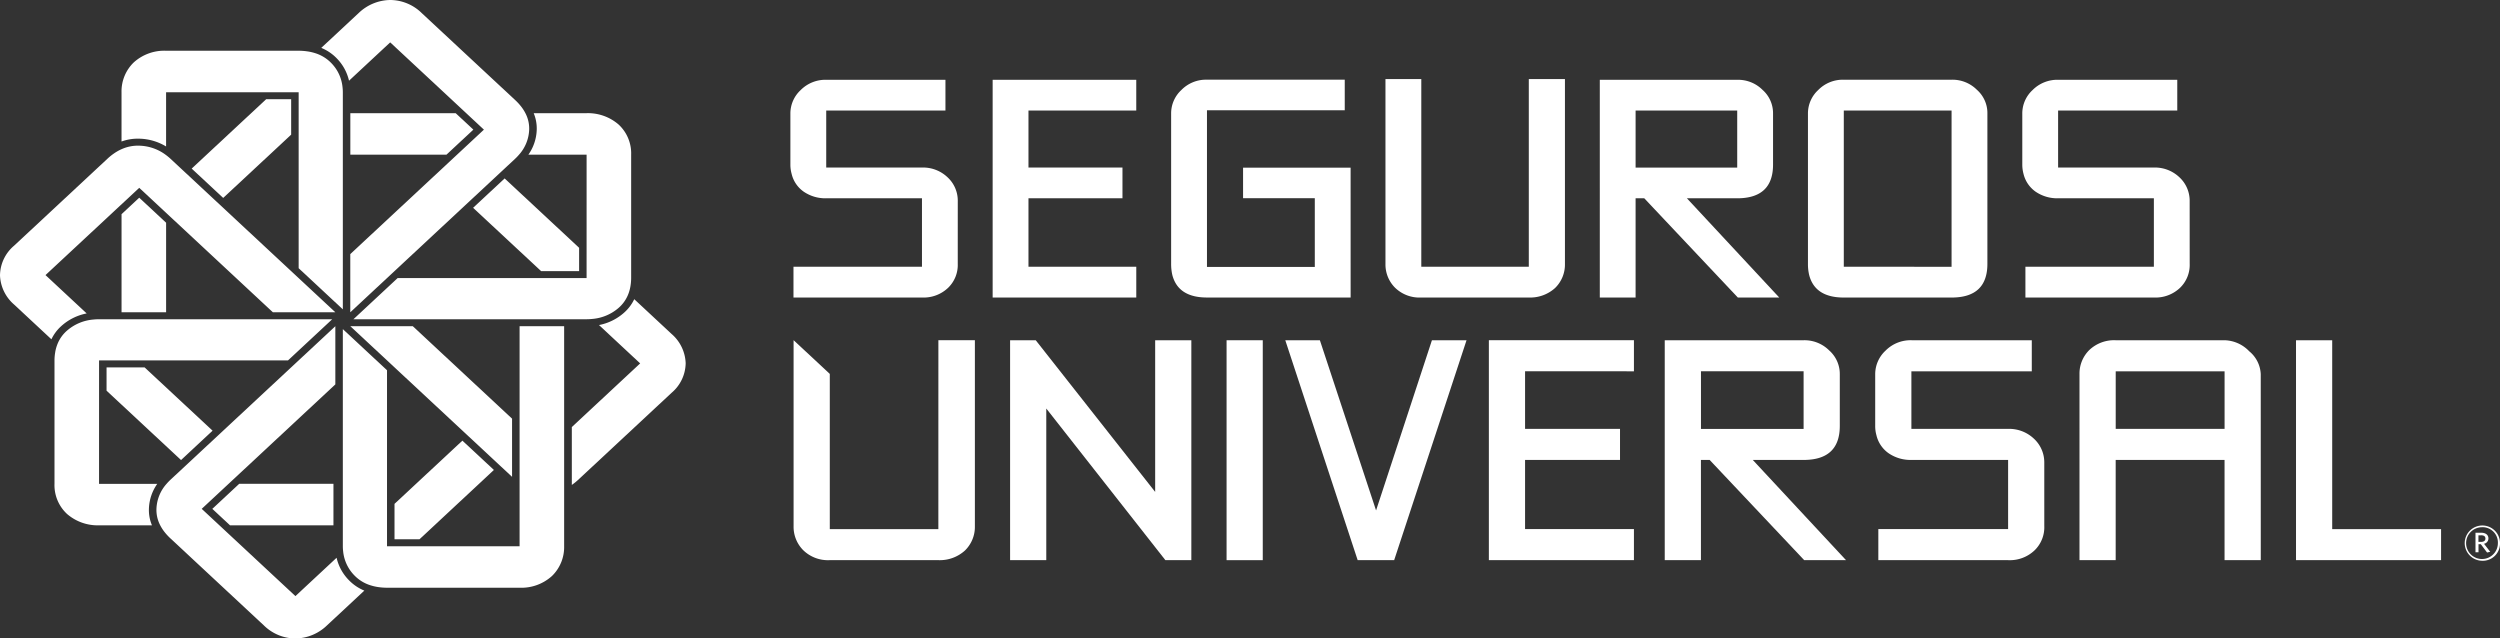
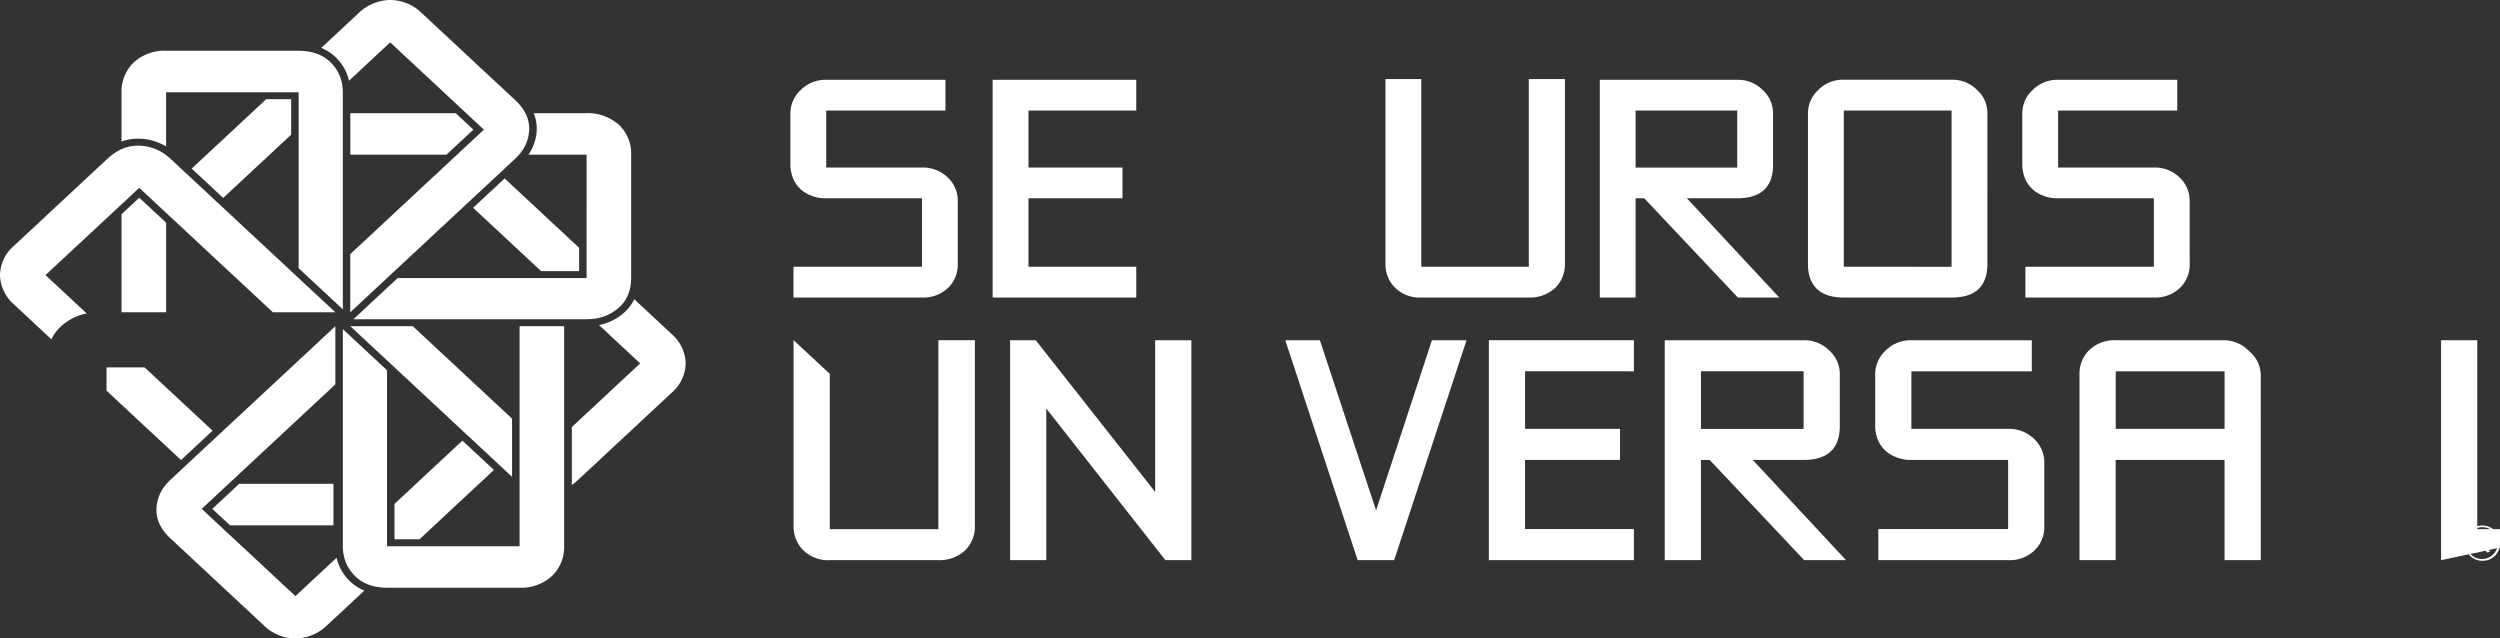
<svg xmlns="http://www.w3.org/2000/svg" id="Grupo_3907" data-name="Grupo 3907" width="386.026" height="98.591" viewBox="0 0 386.026 98.591">
  <rect x="0" y="0" width="386.026" height="98.591" fill="#333333" stroke="none" />
  <g id="Grupo_298" data-name="Grupo 298" transform="translate(122.044 12.207)">
    <path id="Trazado_83510" data-name="Trazado 83510" d="M356.076,249.233v-4.748H333.9V278.1h22.178v-4.748H339.432V262.779h14.514v-4.748H339.432v-8.8Z" transform="translate(-302.669 -244.369)" fill="#fff" fill-rule="evenodd" />
    <path id="Trazado_83511" data-name="Trazado 83511" d="M451.089,273.274h-16.6V244.29h-5.533v28.537a5.07,5.07,0,0,0,1.483,3.684,5.4,5.4,0,0,0,4.051,1.512h16.6a5.718,5.718,0,0,0,4.052-1.465,5.048,5.048,0,0,0,1.527-3.73V244.29h-5.58Z" transform="translate(-337.07 -244.29)" fill="#fff" fill-rule="evenodd" />
    <path id="Trazado_83512" data-name="Trazado 83512" d="M508.527,278.1h-6.393l-14.445-15.32h-1.34V278.1h-5.527V244.485H502.04a5.337,5.337,0,0,1,3.913,1.556,4.8,4.8,0,0,1,1.619,3.64v7.9q0,5.195-5.532,5.2h-7.767Zm-6.487-20.062v-8.805H486.349v8.805Z" transform="translate(-355.84 -244.369)" fill="#fff" fill-rule="evenodd" />
    <path id="Trazado_83513" data-name="Trazado 83513" d="M310.8,272.906a4.9,4.9,0,0,1-1.431,3.64,5.474,5.474,0,0,1-4.1,1.556H285.434v-4.749h19.841V262.779H290.538a5.921,5.921,0,0,1-3.527-1.022,4.657,4.657,0,0,1-1.863-2.752,5.344,5.344,0,0,1-.191-1.422v-7.9a4.918,4.918,0,0,1,1.574-3.6,5.389,5.389,0,0,1,4.007-1.6H308.9v4.748H290.491v8.8h14.785a5.475,5.475,0,0,1,3.951,1.509,4.905,4.905,0,0,1,1.576,3.687Z" transform="translate(-284.957 -244.369)" fill="#fff" fill-rule="evenodd" />
    <path id="Trazado_83514" data-name="Trazado 83514" d="M608.907,272.906a4.906,4.906,0,0,1-1.433,3.64,5.48,5.48,0,0,1-4.1,1.556H583.541v-4.749h19.835V262.779h-14.74a5.926,5.926,0,0,1-3.526-1.022,4.705,4.705,0,0,1-1.864-2.752,5.49,5.49,0,0,1-.187-1.422v-7.9a4.9,4.9,0,0,1,1.572-3.6,5.394,5.394,0,0,1,4-1.6h18.358v4.748h-18.4v8.8h14.782a5.483,5.483,0,0,1,3.954,1.509,4.925,4.925,0,0,1,1.577,3.687Z" transform="translate(-392.84 -244.369)" fill="#fff" fill-rule="evenodd" />
    <path id="Trazado_83515" data-name="Trazado 83515" d="M558.9,272.9q0,5.2-5.531,5.2H536.727q-4.439,0-5.343-3.464a7.2,7.2,0,0,1-.191-1.733V249.666a4.907,4.907,0,0,1,1.574-3.6,5.315,5.315,0,0,1,3.959-1.6h16.644a5.331,5.331,0,0,1,3.907,1.554,4.786,4.786,0,0,1,1.624,3.642Zm-5.531.449V249.227H536.727v24.119Z" transform="translate(-374.07 -244.363)" fill="#fff" fill-rule="evenodd" />
-     <path id="Trazado_83516" data-name="Trazado 83516" d="M404.808,278.091H382.626q-4.44,0-5.347-3.466a7.622,7.622,0,0,1-.187-1.732V249.657a4.912,4.912,0,0,1,1.574-3.6,5.324,5.324,0,0,1,3.959-1.6H403.9v4.722H382.626v24.188h16.65V262.758H388.2v-4.721h16.605Z" transform="translate(-318.301 -244.359)" fill="#fff" fill-rule="evenodd" />
  </g>
  <g id="Grupo_301" data-name="Grupo 301" transform="translate(122.538 52.537)">
    <path id="Trazado_83517" data-name="Trazado 83517" d="M366.108,346.117H362.1L343.708,322.7v23.416h-5.587V312.159h3.96l18.441,23.418V312.159h5.586Z" transform="translate(-304.69 -312.159)" fill="#fff" fill-rule="evenodd" />
-     <rect id="Rectángulo_1164" data-name="Rectángulo 1164" width="5.588" height="33.958" transform="translate(66.858 0)" fill="#fff" />
    <path id="Trazado_83518" data-name="Trazado 83518" d="M432.7,312.159l-11.175,33.958H415.89l-11.177-33.958h5.343l8.675,26.28,8.627-26.28Z" transform="translate(-328.79 -312.159)" fill="#fff" fill-rule="evenodd" />
    <path id="Trazado_83519" data-name="Trazado 83519" d="M524.531,346.117h-6.456l-14.6-15.475h-1.348v15.475h-5.589V312.159H517.98a5.393,5.393,0,0,1,3.95,1.572,4.845,4.845,0,0,1,1.638,3.677v7.985q0,5.247-5.589,5.249h-7.847Zm-6.551-20.267v-8.9H502.132v8.9Z" transform="translate(-362.023 -312.159)" fill="#fff" fill-rule="evenodd" />
    <path id="Trazado_83520" data-name="Trazado 83520" d="M573.575,340.869a4.96,4.96,0,0,1-1.443,3.676,5.539,5.539,0,0,1-4.144,1.572H547.949v-4.8h20.039V330.639H553.1a5.984,5.984,0,0,1-3.566-1.033,4.707,4.707,0,0,1-1.878-2.78,5.237,5.237,0,0,1-.191-1.436v-7.983a4.964,4.964,0,0,1,1.586-3.633,5.445,5.445,0,0,1,4.048-1.616h18.545v4.8h-18.59v8.887h14.93a5.551,5.551,0,0,1,4,1.525,4.966,4.966,0,0,1,1.589,3.724Z" transform="translate(-380.453 -312.159)" fill="#fff" fill-rule="evenodd" />
    <path id="Trazado_83521" data-name="Trazado 83521" d="M624.894,346.117H619.3V330.642h-16.81v15.475h-5.589V317.408a5.114,5.114,0,0,1,1.5-3.723,5.56,5.56,0,0,1,4.093-1.526H619.3a5.448,5.448,0,0,1,3.807,1.7,4.833,4.833,0,0,1,1.782,3.544Zm-5.59-20.275v-8.887h-16.81v8.887Z" transform="translate(-398.344 -312.159)" fill="#fff" fill-rule="evenodd" />
    <g id="Grupo_300" data-name="Grupo 300" transform="translate(231.99 0)">
-       <path id="Trazado_83522" data-name="Trazado 83522" d="M671.693,346.117h-22.4V312.159h5.589v29.163h16.81Z" transform="translate(-649.293 -312.159)" fill="#fff" fill-rule="evenodd" />
+       <path id="Trazado_83522" data-name="Trazado 83522" d="M671.693,346.117V312.159h5.589v29.163h16.81Z" transform="translate(-649.293 -312.159)" fill="#fff" fill-rule="evenodd" />
      <g id="Grupo_299" data-name="Grupo 299" transform="translate(25.793 28.607)">
        <path id="Trazado_83523" data-name="Trazado 83523" d="M692.567,365.742a2.724,2.724,0,1,1,2.853-2.715A2.663,2.663,0,0,1,692.567,365.742Zm0-5.173a2.453,2.453,0,1,0,2.526,2.458A2.36,2.36,0,0,0,692.567,360.569Zm.855,3.9-.968-1.288H692.1v1.252h-.465v-3.019h.88c.678,0,1.118.327,1.118.877a.84.84,0,0,1-.679.831l.956,1.241Zm-.918-2.657h-.414v1.018h.4c.414,0,.68-.176.68-.516S692.932,361.809,692.5,361.809Z" transform="translate(-689.715 -360.3)" fill="#fff" />
      </g>
    </g>
    <path id="Trazado_83524" data-name="Trazado 83524" d="M476.377,316.955v-4.8h-22.4v33.958h22.4v-4.8h-16.81V330.64h14.661v-4.8H459.567v-8.887Z" transform="translate(-346.619 -312.159)" fill="#fff" fill-rule="evenodd" />
    <path id="Trazado_83525" data-name="Trazado 83525" d="M308.084,341.321H291.32V317.356l-5.581-5.2h-.009v28.71a5.111,5.111,0,0,0,1.5,3.722,5.458,5.458,0,0,0,4.094,1.527h16.764a5.773,5.773,0,0,0,4.094-1.48,5.093,5.093,0,0,0,1.542-3.768v-28.71h-5.636Z" transform="translate(-285.73 -312.159)" fill="#fff" fill-rule="evenodd" />
  </g>
  <g id="Grupo_302" data-name="Grupo 302" transform="translate(54.095 17.474)">
    <path id="Trazado_83526" data-name="Trazado 83526" d="M215.223,278.62h-29.18l-6.821,6.353h36c.308,0,.607-.02.9-.049a7.079,7.079,0,0,0,3.98-1.648,5.4,5.4,0,0,0,1.581-2.234,6.11,6.11,0,0,0,.322-1.225,7.576,7.576,0,0,0,.1-1.2V259.561a6.062,6.062,0,0,0-1.939-4.653,7.224,7.224,0,0,0-4.94-1.754h-8.171a6.068,6.068,0,0,1,.473,2.355c0,.1,0,.21-.008.315a7.041,7.041,0,0,1-1.284,3.738h8.99Z" transform="translate(-178.743 -253.153)" fill="#fff" />
    <path id="Trazado_83527" data-name="Trazado 83527" d="M178.471,259.561h14.844l4.151-3.865-2.73-2.542H178.471Z" transform="translate(-178.471 -253.153)" fill="#fff" />
  </g>
  <g id="Grupo_303" data-name="Grupo 303" transform="translate(29.595 0)">
    <path id="Trazado_83528" data-name="Trazado 83528" d="M196.55,243.767l-20.633,19.214v8.985l25.456-23.707a8,8,0,0,0,.6-.628,6.117,6.117,0,0,0,1.563-3.786,5.1,5.1,0,0,0-.579-2.621,6.39,6.39,0,0,0-.7-1.079,8.33,8.33,0,0,0-.839-.909L186.943,225.76a6.993,6.993,0,0,0-4.905-2.013,7.172,7.172,0,0,0-4.825,2.012l-5.778,5.381a6.972,6.972,0,0,1,2.123,1.353c.08.074.158.15.234.228a7.212,7.212,0,0,1,1.929,3.489l6.357-5.92Z" transform="translate(-151.424 -223.747)" fill="#fff" />
    <path id="Trazado_83529" data-name="Trazado 83529" d="M155.437,255V249.53h-3.861l-11.5,10.71,4.866,4.531Z" transform="translate(-140.074 -234.209)" fill="#fff" />
  </g>
  <g id="Grupo_304" data-name="Grupo 304" transform="translate(18.768 7.835)">
    <path id="Trazado_83530" data-name="Trazado 83530" d="M129.988,292.807V278.983l-4.151-3.865-2.73,2.542v15.147Z" transform="translate(-123.107 -252.427)" fill="#fff" />
    <path id="Trazado_83531" data-name="Trazado 83531" d="M150.454,243.34v27.173l6.822,6.353V243.34a7.325,7.325,0,0,0-.053-.838,6.167,6.167,0,0,0-1.769-3.707,5.867,5.867,0,0,0-2.4-1.472,7.417,7.417,0,0,0-1.316-.3,9.445,9.445,0,0,0-1.284-.09H129.988a7.027,7.027,0,0,0-5,1.807,6.213,6.213,0,0,0-1.884,4.6v7.609a7.375,7.375,0,0,1,2.529-.441c.112,0,.226,0,.339.007a8.334,8.334,0,0,1,4.013,1.2V243.34Z" transform="translate(-123.107 -236.933)" fill="#fff" />
  </g>
  <path id="Trazado_83532" data-name="Trazado 83532" d="M176.655,308.963v33.525a7.17,7.17,0,0,0,.053.838,6.161,6.161,0,0,0,1.77,3.707,5.854,5.854,0,0,0,2.4,1.472,7.392,7.392,0,0,0,1.316.3,9.425,9.425,0,0,0,1.284.09h20.466a7.029,7.029,0,0,0,5-1.807,6.211,6.211,0,0,0,1.883-4.6V308.516h-6.88v33.972H183.477V315.315Z" transform="translate(-123.718 -258.144)" fill="#fff" />
  <g id="Grupo_305" data-name="Grupo 305" transform="translate(0 22.491)">
    <path id="Trazado_83533" data-name="Trazado 83533" d="M115.194,268.107l20.632,19.214h9.647l-25.457-23.706a8.274,8.274,0,0,0-.673-.557,7.126,7.126,0,0,0-4.067-1.456,6.175,6.175,0,0,0-2.815.539,7.072,7.072,0,0,0-1.158.654,8.6,8.6,0,0,0-.977.782L95.857,277.054a6.1,6.1,0,0,0-2.162,4.568,6.258,6.258,0,0,0,2.161,4.493l5.778,5.381a6.433,6.433,0,0,1,1.453-1.976c.08-.074.161-.147.245-.218a8.139,8.139,0,0,1,3.746-1.8l-6.357-5.92Z" transform="translate(-93.695 -261.596)" fill="#fff" />
    <path id="Trazado_83534" data-name="Trazado 83534" d="M135.851,328.982l-10.5-9.775h-5.87v3.6l11.5,10.71Z" transform="translate(-103.028 -284.973)" fill="#fff" />
  </g>
  <g id="Grupo_306" data-name="Grupo 306" transform="translate(8.418 49.294)">
-     <path id="Trazado_83535" data-name="Trazado 83535" d="M113.767,313.054h29.178l6.823-6.353h-36a8.878,8.878,0,0,0-.9.049,7.079,7.079,0,0,0-3.981,1.649,5.388,5.388,0,0,0-1.581,2.234,6.115,6.115,0,0,0-.322,1.225,7.66,7.66,0,0,0-.1,1.2v19.059a6.062,6.062,0,0,0,1.94,4.654,7.221,7.221,0,0,0,4.939,1.753h8.172a6.042,6.042,0,0,1-.474-2.354q0-.157.008-.316a7.029,7.029,0,0,1,1.285-3.737h-8.99Z" transform="translate(-106.888 -306.701)" fill="#fff" />
    <path id="Trazado_83536" data-name="Trazado 83536" d="M163.778,349.465H149.223l-4.151,3.865,2.729,2.542h15.976Z" transform="translate(-120.707 -324.053)" fill="#fff" />
  </g>
  <g id="Grupo_307" data-name="Grupo 307" transform="translate(24.155 50.372)">
    <path id="Trazado_83537" data-name="Trazado 83537" d="M138.542,336.715,159.175,317.5v-8.985l-25.456,23.706a7.943,7.943,0,0,0-.6.627,6.116,6.116,0,0,0-1.563,3.787,5.1,5.1,0,0,0,.579,2.62,6.476,6.476,0,0,0,.7,1.079,8.336,8.336,0,0,0,.84.909l14.471,13.477a7,7,0,0,0,4.906,2.013,7.171,7.171,0,0,0,4.824-2.013l5.778-5.38a6.964,6.964,0,0,1-2.122-1.354c-.08-.074-.158-.15-.234-.228a7.221,7.221,0,0,1-1.93-3.489l-6.357,5.919Z" transform="translate(-131.55 -308.516)" fill="#fff" />
    <path id="Trazado_83538" data-name="Trazado 83538" d="M199.643,338.248l-10.481,9.76v5.466h3.86l11.486-10.7Z" transform="translate(-152.4 -320.58)" fill="#fff" />
  </g>
  <g id="Grupo_308" data-name="Grupo 308" transform="translate(54.095 27.557)">
    <path id="Trazado_83539" data-name="Trazado 83539" d="M178.471,308.516h9.648l15.324,14.271v8.984Z" transform="translate(-178.471 -285.7)" fill="#fff" />
    <path id="Trazado_83540" data-name="Trazado 83540" d="M208.178,274.651l10.5,9.775h5.87v-3.6l-11.5-10.71Z" transform="translate(-189.222 -270.121)" fill="#fff" />
    <path id="Trazado_83541" data-name="Trazado 83541" d="M247.484,306.87l-5.777-5.381a6.456,6.456,0,0,1-1.454,1.977c-.08.074-.161.147-.244.218a8.15,8.15,0,0,1-3.746,1.8l6.356,5.92-10.552,9.828v8.939a8.808,8.808,0,0,0,.946-.759l14.471-13.477a6.092,6.092,0,0,0,2.162-4.568A6.261,6.261,0,0,0,247.484,306.87Z" transform="translate(-197.867 -282.849)" fill="#fff" />
  </g>
</svg>